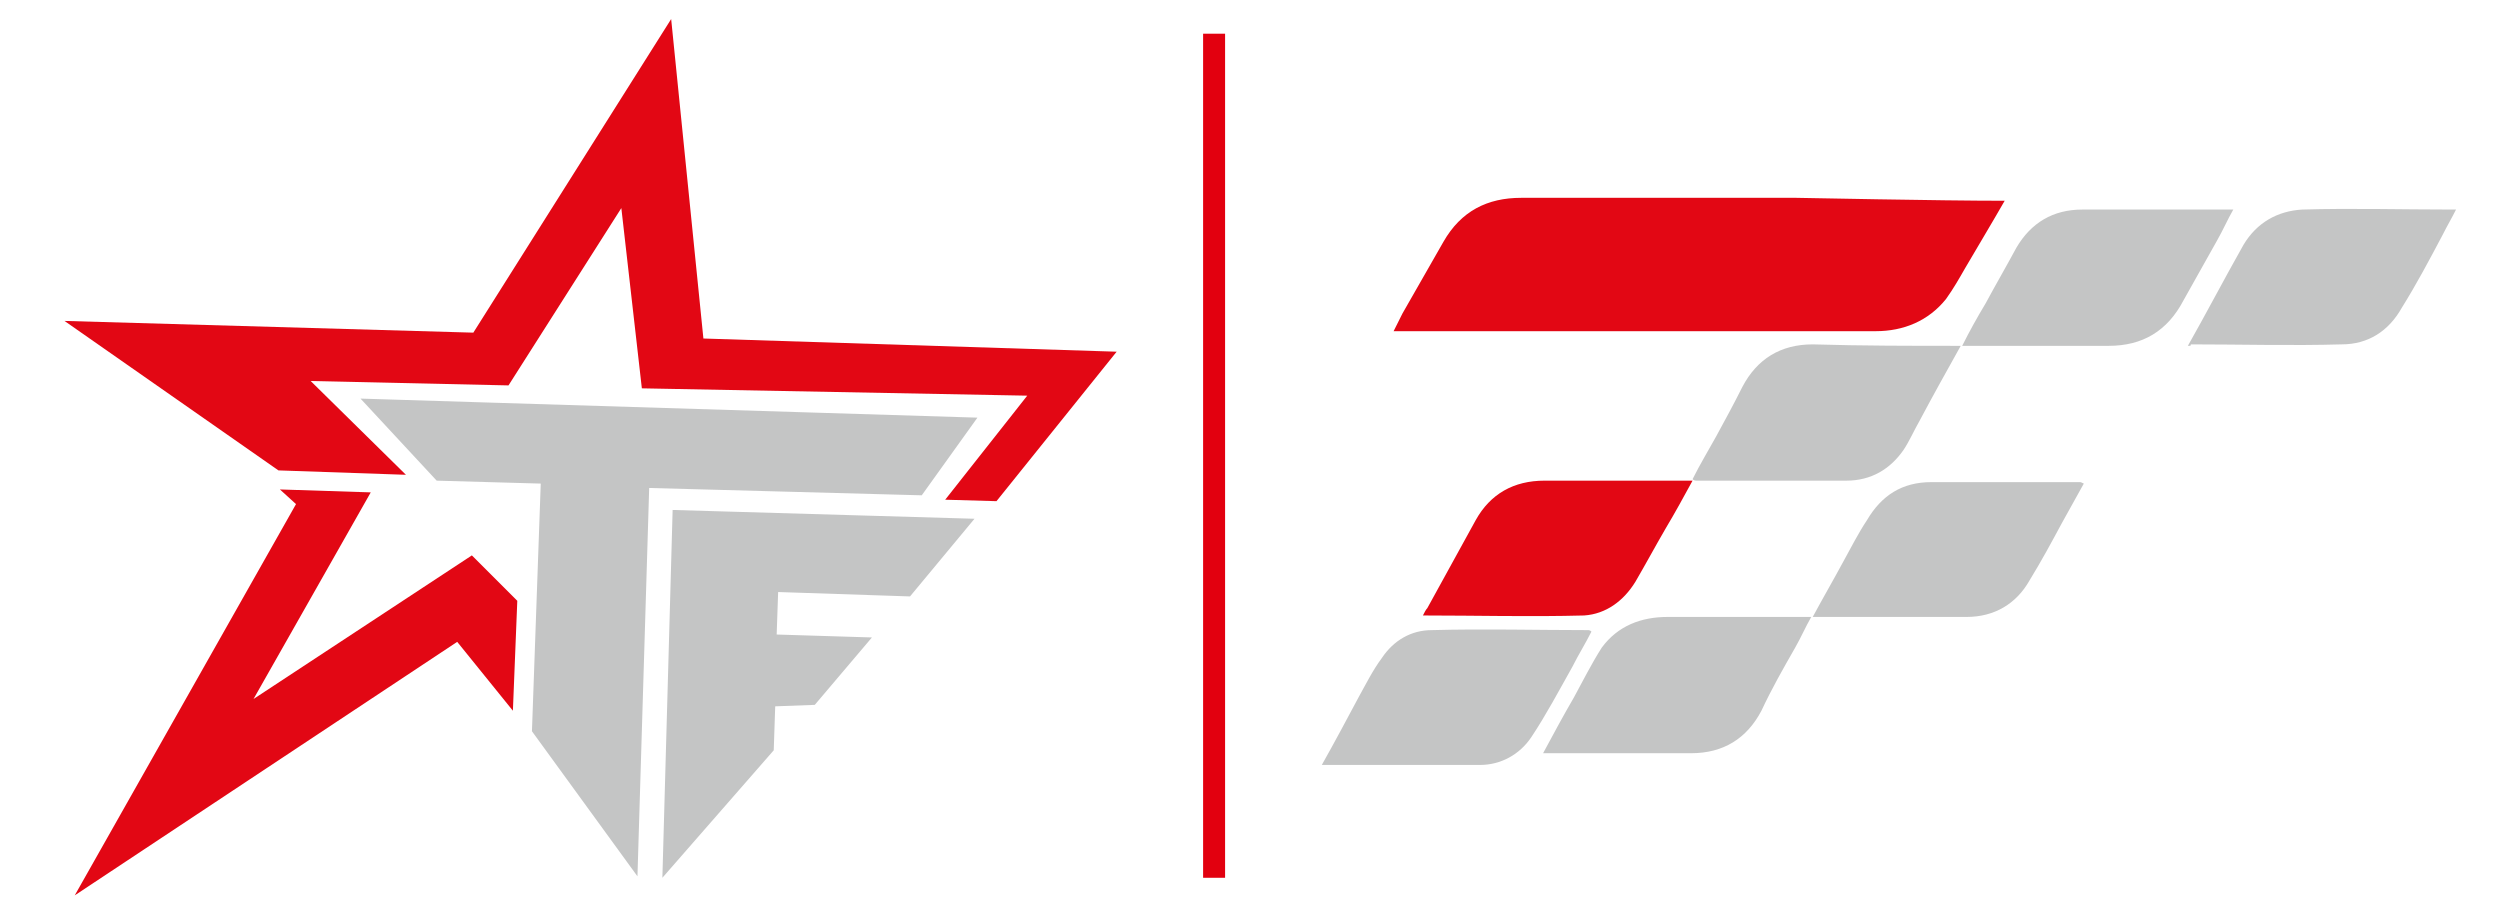
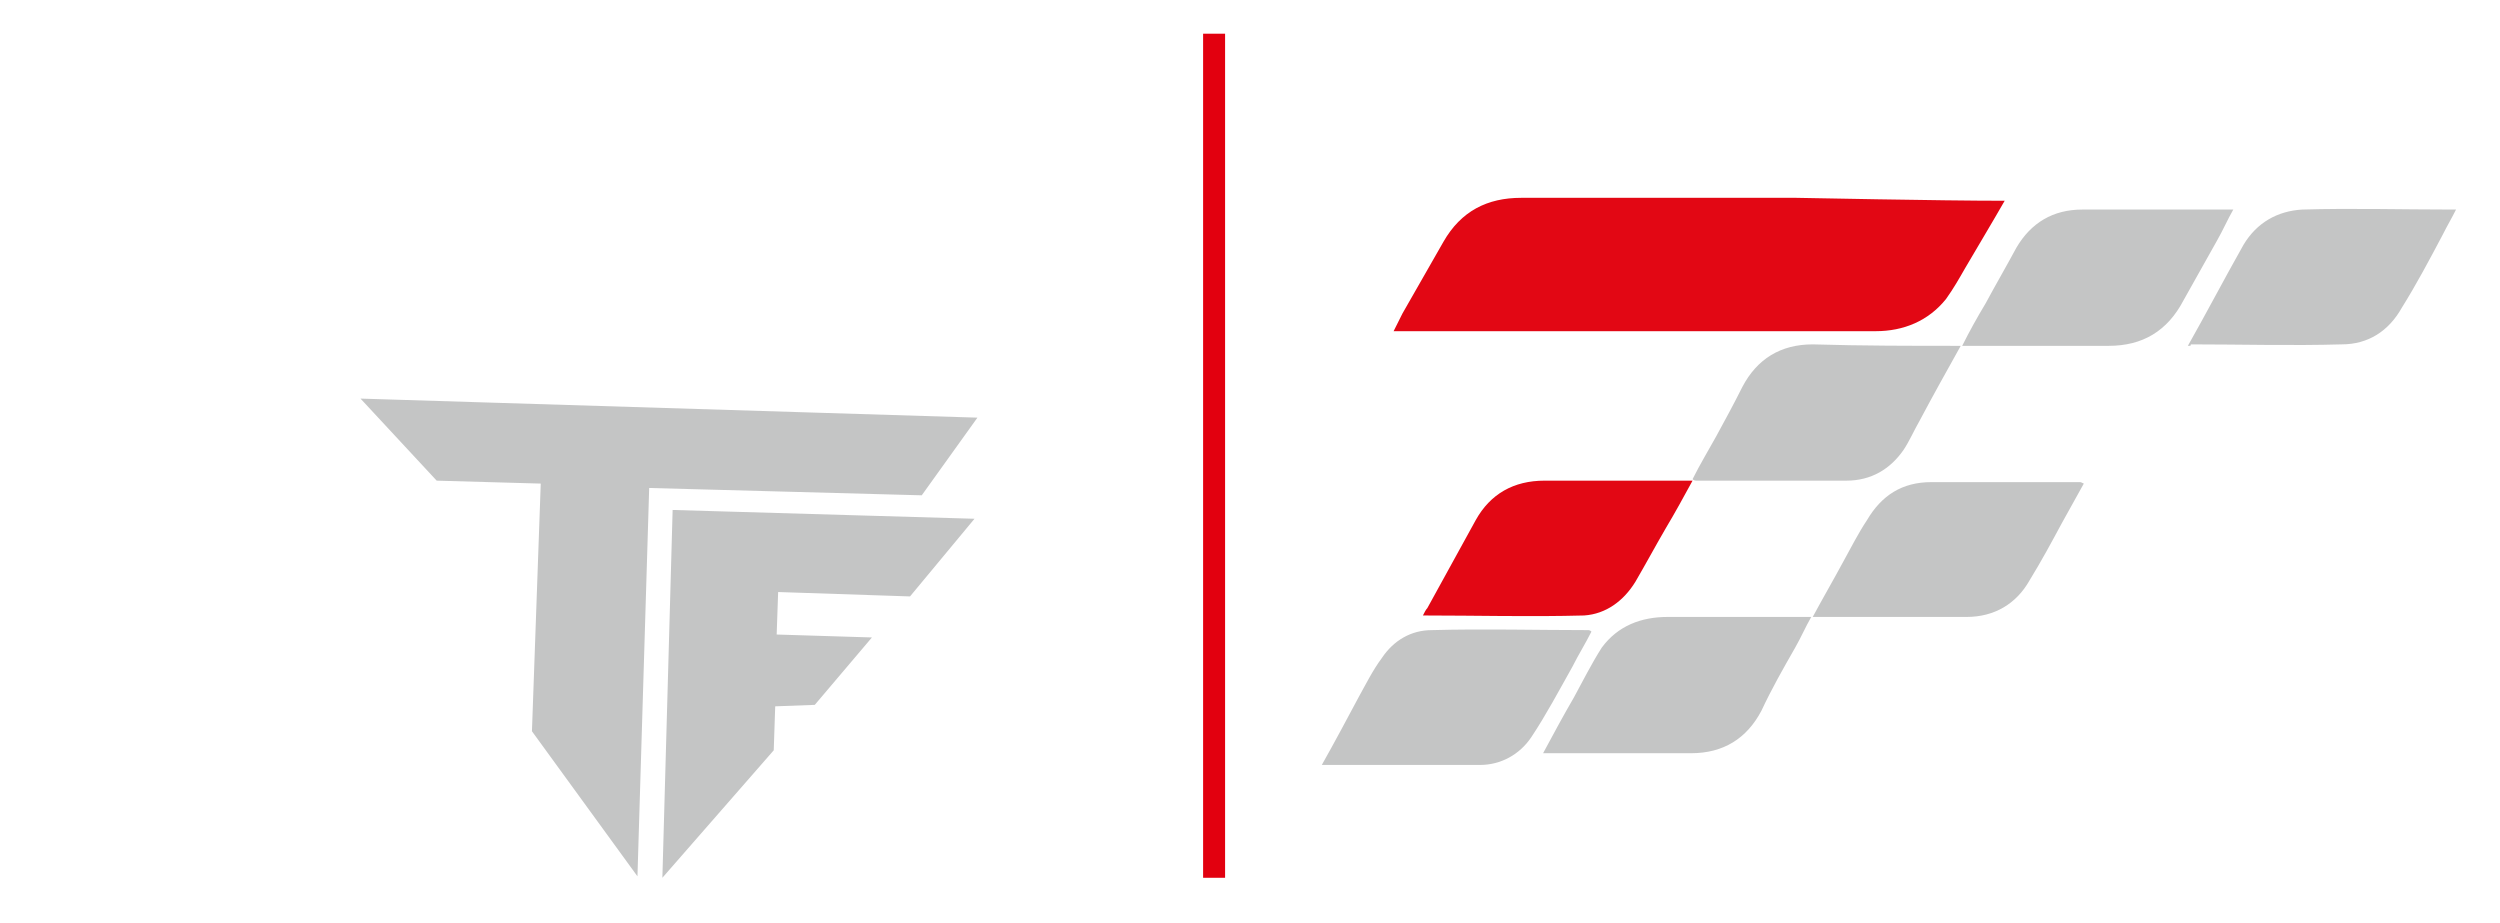
<svg xmlns="http://www.w3.org/2000/svg" version="1.0" id="Ebene_1" x="0px" y="0px" viewBox="0 0 170.6 63" style="enable-background:new 0 0 170.6 63;" xml:space="preserve">
  <style type="text/css"> .st0{fill-rule:evenodd;clip-rule:evenodd;fill:#E20714;} .st1{fill:#C4C5C5;} .st2{fill:#E2000F;} .st3{fill:#E20714;} </style>
-   <polygon class="st0" points="35.3,41 32.2,37.9 17.3,47.7 25.3,33.6 19.1,33.4 20.2,34.4 5.1,61.1 31.2,43.8 35,48.5 " />
  <g>
    <path class="st1" d="M133.8,23.6c-1,1.8-1.9,3.4-2.8,5.1c-0.4,0.7-0.7,1.4-1.1,2c-0.9,1.3-2.2,2.1-3.9,2.1c-3.4,0-6.8,0-10.2,0 c-0.1,0-0.2,0-0.3-0.1c0.5-1,1.1-2,1.6-2.9c0.6-1.1,1.2-2.2,1.8-3.4c1-1.9,2.6-2.9,4.8-2.9C127.1,23.6,130.4,23.6,133.8,23.6 M105.3,51.4c0.7-1.3,1.4-2.6,2.1-3.8c0.6-1.1,1.2-2.3,1.9-3.4c1.1-1.5,2.7-2.1,4.5-2.1c3.2,0,6.3,0,9.5,0c0.1,0,0.2,0,0.3,0 c-0.4,0.7-0.7,1.4-1.1,2.1c-0.8,1.4-1.6,2.8-2.3,4.3c-1,1.9-2.6,2.9-4.8,2.9C112.1,51.4,108.8,51.4,105.3,51.4z M149.3,23.6 c1.3-2.3,2.5-4.6,3.8-6.9c0.9-1.5,2.3-2.3,4-2.4c3.4-0.1,6.8,0,10.2,0c0.1,0,0.1,0,0.3,0c-0.3,0.6-0.6,1.1-0.9,1.7 c-0.9,1.7-1.8,3.4-2.8,5c-0.9,1.6-2.3,2.5-4.1,2.5c-3.4,0.1-6.9,0-10.3,0C149.5,23.6,149.5,23.6,149.3,23.6z M133.9,23.6 c0.5-1,1-1.9,1.6-2.9c0.7-1.3,1.4-2.5,2.1-3.8c1-1.7,2.5-2.6,4.5-2.6c3,0,6.1,0,9.1,0c0.4,0,0.7,0,1.2,0c-0.4,0.7-0.7,1.4-1.1,2.1 c-0.8,1.4-1.5,2.7-2.3,4.1c-1.1,2.1-2.8,3.1-5.1,3.1c-3.1,0-6.1,0-9.2,0C134.4,23.6,134.2,23.6,133.9,23.6z M123.7,42.1 c0.7-1.3,1.4-2.5,2.1-3.8c0.5-0.9,1-1.9,1.6-2.8c1-1.7,2.4-2.6,4.4-2.6c3.4,0,6.7,0,10.1,0c0.1,0,0.1,0,0.3,0.1 c-0.5,0.9-1,1.8-1.5,2.7c-0.7,1.3-1.4,2.6-2.2,3.9c-0.9,1.6-2.4,2.5-4.3,2.5c-3.3,0-6.7,0-10,0C124,42.1,123.9,42.1,123.7,42.1z M90.2,52.2c0.9-1.6,1.7-3.1,2.5-4.6c0.5-0.9,1-1.9,1.6-2.7c0.8-1.2,2-1.9,3.4-1.9c3.6-0.1,7.1,0,10.7,0c0,0,0.1,0,0.2,0.1 c-0.4,0.8-0.9,1.6-1.3,2.4c-0.9,1.6-1.8,3.3-2.8,4.8c-0.8,1.2-2.1,1.9-3.5,1.9C97.4,52.2,93.9,52.2,90.2,52.2z M66.5,35.4l-4.4,5.3 l-9-0.3L53,43.3l6.5,0.2l-3.9,4.6l-2.7,0.1l-0.1,3l-7.6,8.7l0.7-25.1L66.5,35.4z M66.7,28.5l-3.8,5.3l-18.6-0.5l-0.8,26.5l-7.2-9.9 L36.9,33l-7.1-0.2l-5.2-5.6L66.7,28.5z" />
-     <polygon class="st0" points="27.7,32.4 21.2,26 34.7,26.3 42.4,14.2 43.8,26.5 70.1,27 64.5,34.1 68,34.2 76.2,24 48,23.1 45.8,1.3 32.3,22.7 4.4,21.9 19,32.1 " />
    <rect x="82.1" y="2.3" class="st2" width="1.5" height="57.6" />
    <path class="st3" d="M136.8,13.7c-0.8,1.4-2,3.4-2.7,4.6c-0.4,0.7-0.8,1.4-1.3,2.1c-1.2,1.5-2.9,2.2-4.8,2.2c-6.4,0-12.9,0-19.3,0 c-4.3,0-8.6,0-12.9,0c-0.2,0-0.4,0-0.7,0c0.2-0.4,0.4-0.8,0.6-1.2c0.9-1.6,1.9-3.3,2.8-4.9c1.2-2.1,3-3,5.3-3c3.4,0,6.7,0,10.1,0 c2.9,0,5.8,0,8.7,0C122.9,13.5,132.3,13.7,136.8,13.7" />
    <path class="st3" d="M115.5,32.8c-0.6,1.1-1.2,2.2-1.8,3.2c-0.7,1.2-1.4,2.5-2.1,3.7c-0.8,1.3-2,2.2-3.5,2.3c-3.7,0.1-7.3,0-11,0 c0.1-0.2,0.2-0.4,0.3-0.5c1.1-2,2.2-4,3.3-6c1-1.8,2.6-2.7,4.7-2.7c2.9,0,5.8,0,8.7,0C114.5,32.8,114.9,32.8,115.5,32.8" />
  </g>
</svg>